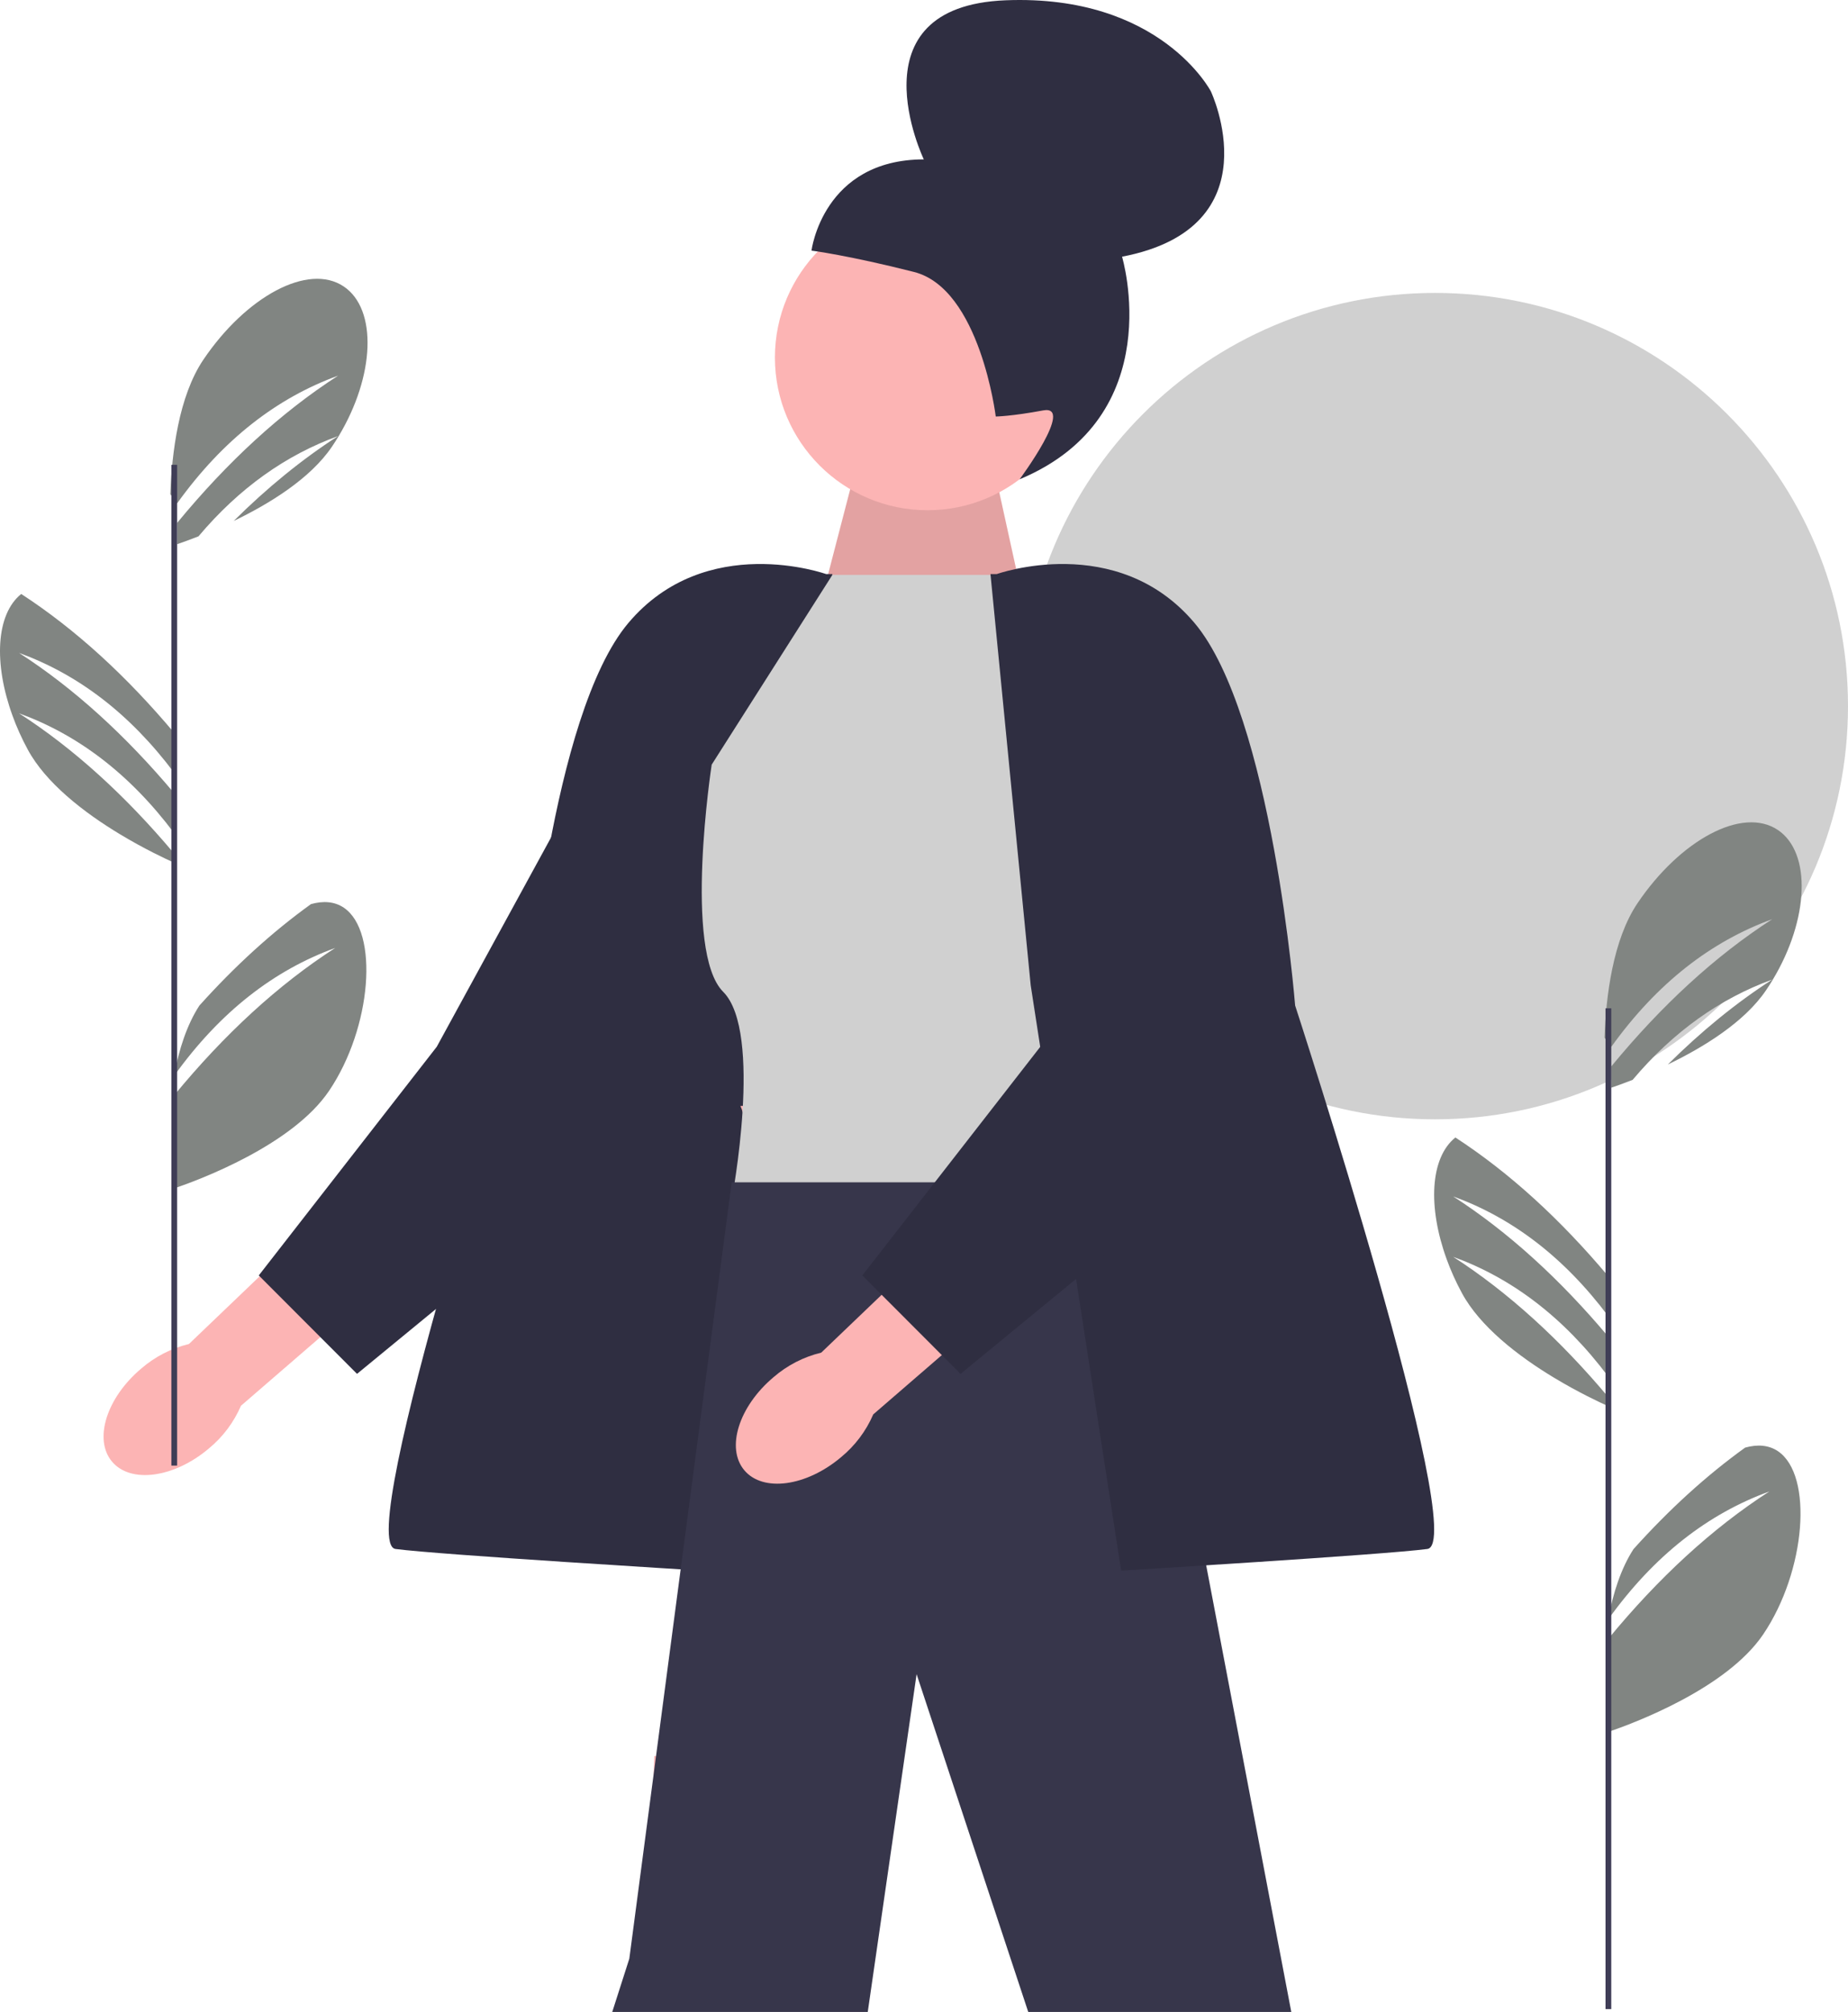
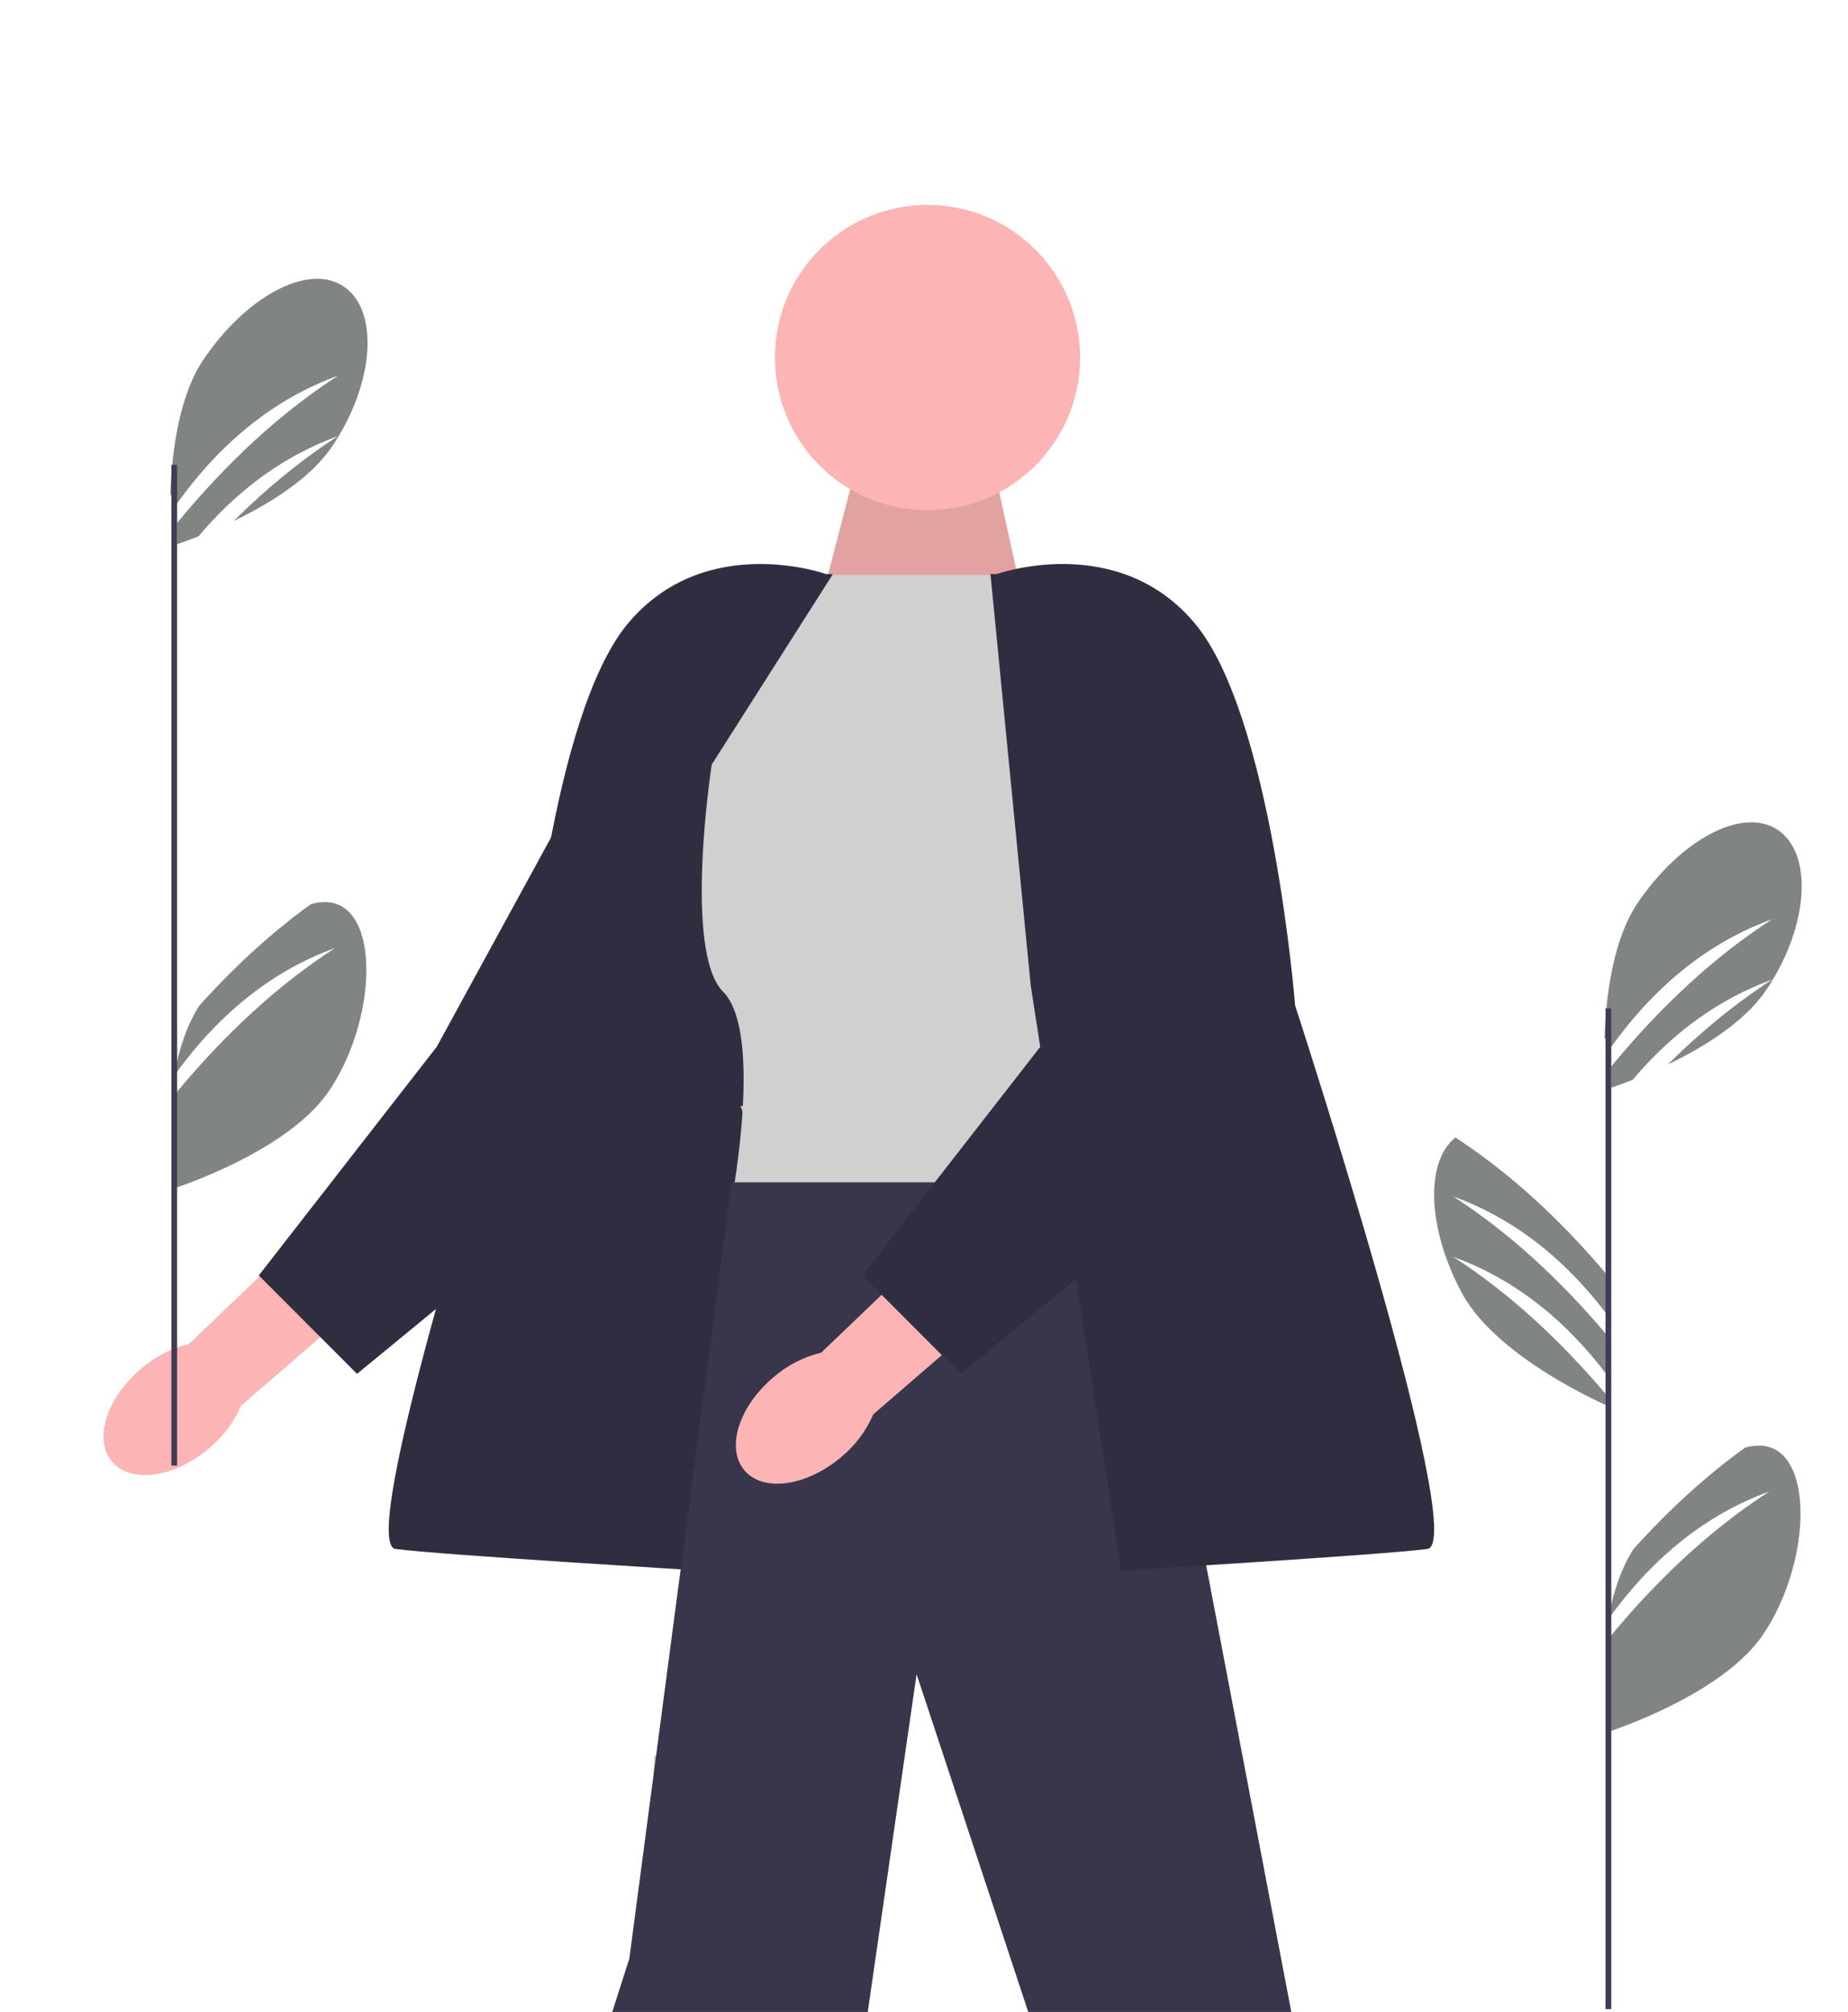
<svg xmlns="http://www.w3.org/2000/svg" width="642" height="699" viewBox="0 0 642 699" fill="none">
  <g clip-path="url(#clip0_47_3)">
    <path d="M116.447 329.338C96.577 342.156 77.966 359.32 60.533 380.491V412.861C69.04 409.964 101.51 397.955 114.33 378.962C129.147 357.013 131.783 323.693 119.442 315.351C116.227 313.183 112.323 312.913 108.04 314.102C94.531 323.823 81.611 335.612 69.27 349.349C64.897 356.073 62.191 364.635 60.533 373.288V373.697C76.499 351.458 95.269 337.031 116.447 329.338Z" fill="#818582" />
    <path d="M117.445 130.519C97.576 143.338 78.965 160.502 61.532 181.673V189.066C63.199 188.496 65.775 187.587 68.95 186.338C83.208 169.424 99.463 158.034 117.445 151.5C104.865 159.613 92.783 169.474 81.191 180.993C93.452 175.089 107.79 166.337 115.328 155.167C116.127 153.988 116.886 152.799 117.605 151.6C130.285 130.539 131.124 107.441 119.442 99.548C107.101 91.205 85.465 103.025 70.648 124.965C62.081 137.663 59.675 157.365 59.185 171.702C59.974 172.741 60.753 173.8 61.532 174.879C77.497 152.639 96.268 138.212 117.445 130.519Z" fill="#818582" />
-     <path d="M4.341 248.617V248.627C5.758 252.553 7.536 256.52 9.652 260.426C12.797 266.241 17.63 271.636 23.101 276.462C28.962 281.637 35.572 286.153 41.653 289.819C50.139 294.945 57.598 298.421 60.533 299.74V296.593C43.669 276.511 25.737 260.146 6.617 247.818C26.926 255.191 45.007 268.779 60.533 289.49V275.612C43.669 255.531 25.737 239.166 6.617 226.837C26.926 234.21 45.007 247.798 60.533 268.509V254.632C43.889 234.82 26.217 218.624 7.376 206.356C-1.451 213.459 -2.219 230.593 4.341 248.617Z" fill="#818582" />
-     <path d="M498.538 388.875C419.306 388.875 355.076 324.604 355.076 245.321C355.076 166.039 419.306 101.768 498.538 101.768C577.77 101.768 642 166.039 642 245.321C642 324.604 577.77 388.875 498.538 388.875Z" fill="#D0D0D0" />
    <path d="M49.055 475.477C36.989 485.648 32.452 500.122 38.922 507.805C45.392 515.488 60.417 513.47 72.486 503.293C77.363 499.294 81.212 494.185 83.711 488.393L134.293 444.651L113.273 421.337L65.64 466.933C59.509 468.415 53.822 471.344 49.055 475.477Z" fill="#FCB4B4" />
    <path d="M89.899 443.114L151.734 363.661L210.301 256.404L211.819 405.159L124.03 477.309L89.899 443.114Z" fill="#2F2E41" />
    <path d="M358.884 224.418L344.718 159.972L297.372 162.251L285.218 209.003L358.884 224.418Z" fill="#FCB4B4" />
    <path opacity="0.1" d="M358.884 224.418L344.718 159.972L297.372 162.251L285.218 209.003L358.884 224.418Z" fill="black" />
    <path d="M322.217 177.264C292.942 177.264 269.21 153.518 269.21 124.224C269.21 94.931 292.942 71.184 322.217 71.184C351.491 71.184 375.223 94.931 375.223 124.224C375.223 153.518 351.491 177.264 322.217 177.264Z" fill="#FCB4B4" />
-     <path d="M345.927 144.707C345.927 144.707 351.274 144.656 362.397 142.586C373.52 140.516 354.208 166.524 354.208 166.524C406.551 144.653 389.801 89.18 389.801 89.18C442.923 79.015 420.669 31.761 420.669 31.761C420.669 31.761 403.158 -2.053 349.329 0.099C295.499 2.25 320.929 55.375 320.929 55.375C285.858 55.442 281.912 87.069 281.912 87.069C281.912 87.069 294.555 88.648 317.532 94.484C340.508 100.319 345.927 144.707 345.927 144.707Z" fill="#2F2E41" />
    <path d="M348.028 204.122L350.422 199.456C350.422 199.456 393.017 204.397 400.006 210.918C406.995 217.44 422.971 246.414 422.971 246.414L388.025 276.386L348.028 204.122Z" fill="#FFB6B6" />
    <path d="M295.169 202.989C295.169 202.989 263.219 194.461 245.247 212.445C227.274 230.428 206.307 263.398 206.307 263.398L207.305 289.374L257.228 265.294L295.169 202.989Z" fill="#FFB6B6" />
    <path d="M287.024 199.456C287.024 199.456 245.247 184.47 218.288 216.441C191.33 248.412 183.343 349.32 183.343 349.32C183.343 349.32 122.437 536.149 137.414 538.147C152.391 540.145 243.789 545.668 243.789 545.668L275.2 342.326L289.178 199.456L287.024 199.456Z" fill="#2F2E41" />
    <path d="M383.033 379.292L393.017 415.259L257.228 425.25C257.228 425.25 262.22 395.183 257.228 384.24L383.033 379.292Z" fill="#FCB4B4" />
    <path d="M306.152 613.078L300.161 699L224.759 697.002L227.275 610.081L306.152 613.078Z" fill="#FCB4B4" />
    <path d="M423.794 604.58L445.935 698.001L366.999 697.467L346.888 621.106L423.794 604.58Z" fill="#FCB4B4" />
    <path d="M289.178 199.714H350.422L400.006 265.654L389.023 400.531C389.023 400.531 364.062 412.04 329.116 412.04L254.233 416.672C254.233 416.672 265.216 358.569 251.237 344.582C237.259 330.595 247.243 265.654 247.243 265.654L289.178 199.714Z" fill="#D0D0D0" />
    <path d="M59.535 161.491H61.532V509.173H59.535V161.491Z" fill="#3F3D56" />
    <path d="M614.673 518.165C594.804 530.983 576.193 548.148 558.76 569.318V601.689C567.267 598.792 599.736 586.782 612.556 567.79C627.373 545.84 630.009 512.52 617.668 504.178C614.453 502.01 610.549 501.74 606.266 502.929C592.757 512.65 579.837 524.439 567.496 538.177C563.123 544.901 560.417 553.463 558.76 562.115V562.525C574.725 540.285 593.496 525.858 614.673 518.165Z" fill="#818582" />
    <path d="M615.672 319.347C595.802 332.165 577.191 349.33 559.758 370.5V377.893C561.426 377.324 564.002 376.415 567.177 375.166C581.435 358.251 597.69 346.862 615.672 340.328C603.091 348.44 591.01 358.301 579.418 369.821C591.679 363.916 606.017 355.164 613.555 343.994C614.354 342.815 615.113 341.627 615.831 340.428C628.512 319.367 629.35 296.268 617.669 288.375C605.328 280.033 583.691 291.852 568.874 313.792C560.308 326.49 557.901 346.192 557.412 360.529C558.201 361.568 558.98 362.627 559.758 363.706C575.724 341.467 594.495 327.04 615.672 319.347Z" fill="#818582" />
    <path d="M502.567 437.444V437.454C503.985 441.381 505.762 445.347 507.879 449.254C511.024 455.068 515.857 460.463 521.328 465.289C527.189 470.464 533.799 474.98 539.879 478.647C548.366 483.772 555.825 487.249 558.76 488.568V485.421C541.896 465.339 523.964 448.974 504.844 436.645C525.152 444.018 543.234 457.606 558.76 478.317V464.44C541.896 444.358 523.964 427.993 504.844 415.664C525.152 423.038 543.234 436.625 558.76 457.336V443.459C542.116 423.647 524.443 407.452 505.602 395.183C496.776 402.287 496.007 419.421 502.567 437.444Z" fill="#818582" />
    <path d="M557.762 350.319H559.758V698.001H557.762V350.319Z" fill="#3F3D56" />
    <path d="M254.192 410.753L218.63 680.47L152.269 887.597H203.231L300.938 702.603L318.428 581.642L383.245 777.753L453.207 723.192L404.126 465.597L376.043 410.753H254.192Z" fill="#37364B" />
    <path d="M346.247 199.456C346.247 199.456 388.025 184.47 414.983 216.441C441.941 248.412 449.929 349.32 449.929 349.32C449.929 349.32 510.834 536.149 495.858 538.147C480.881 540.145 389.483 545.668 389.483 545.668L358.071 342.326L344.093 199.456L346.247 199.456Z" fill="#2F2E41" />
    <path d="M268.714 478.474C256.648 488.645 252.111 503.119 258.581 510.802C265.052 518.485 280.076 516.467 292.145 506.29C297.022 502.292 300.871 497.182 303.37 491.39L353.952 447.649L332.932 424.334L285.299 469.931C279.168 471.412 273.481 474.342 268.714 478.474Z" fill="#FCB4B4" />
    <path d="M299.574 443.114L361.408 363.661L419.975 256.404L421.494 405.159L333.705 477.309L299.574 443.114Z" fill="#2F2E41" />
  </g>
  <defs>
    <clipPath id="clip0_47_3">
      <rect width="642" height="699" fill="white" transform="matrix(-1 0 0 1 642 0)" />
    </clipPath>
  </defs>
</svg>